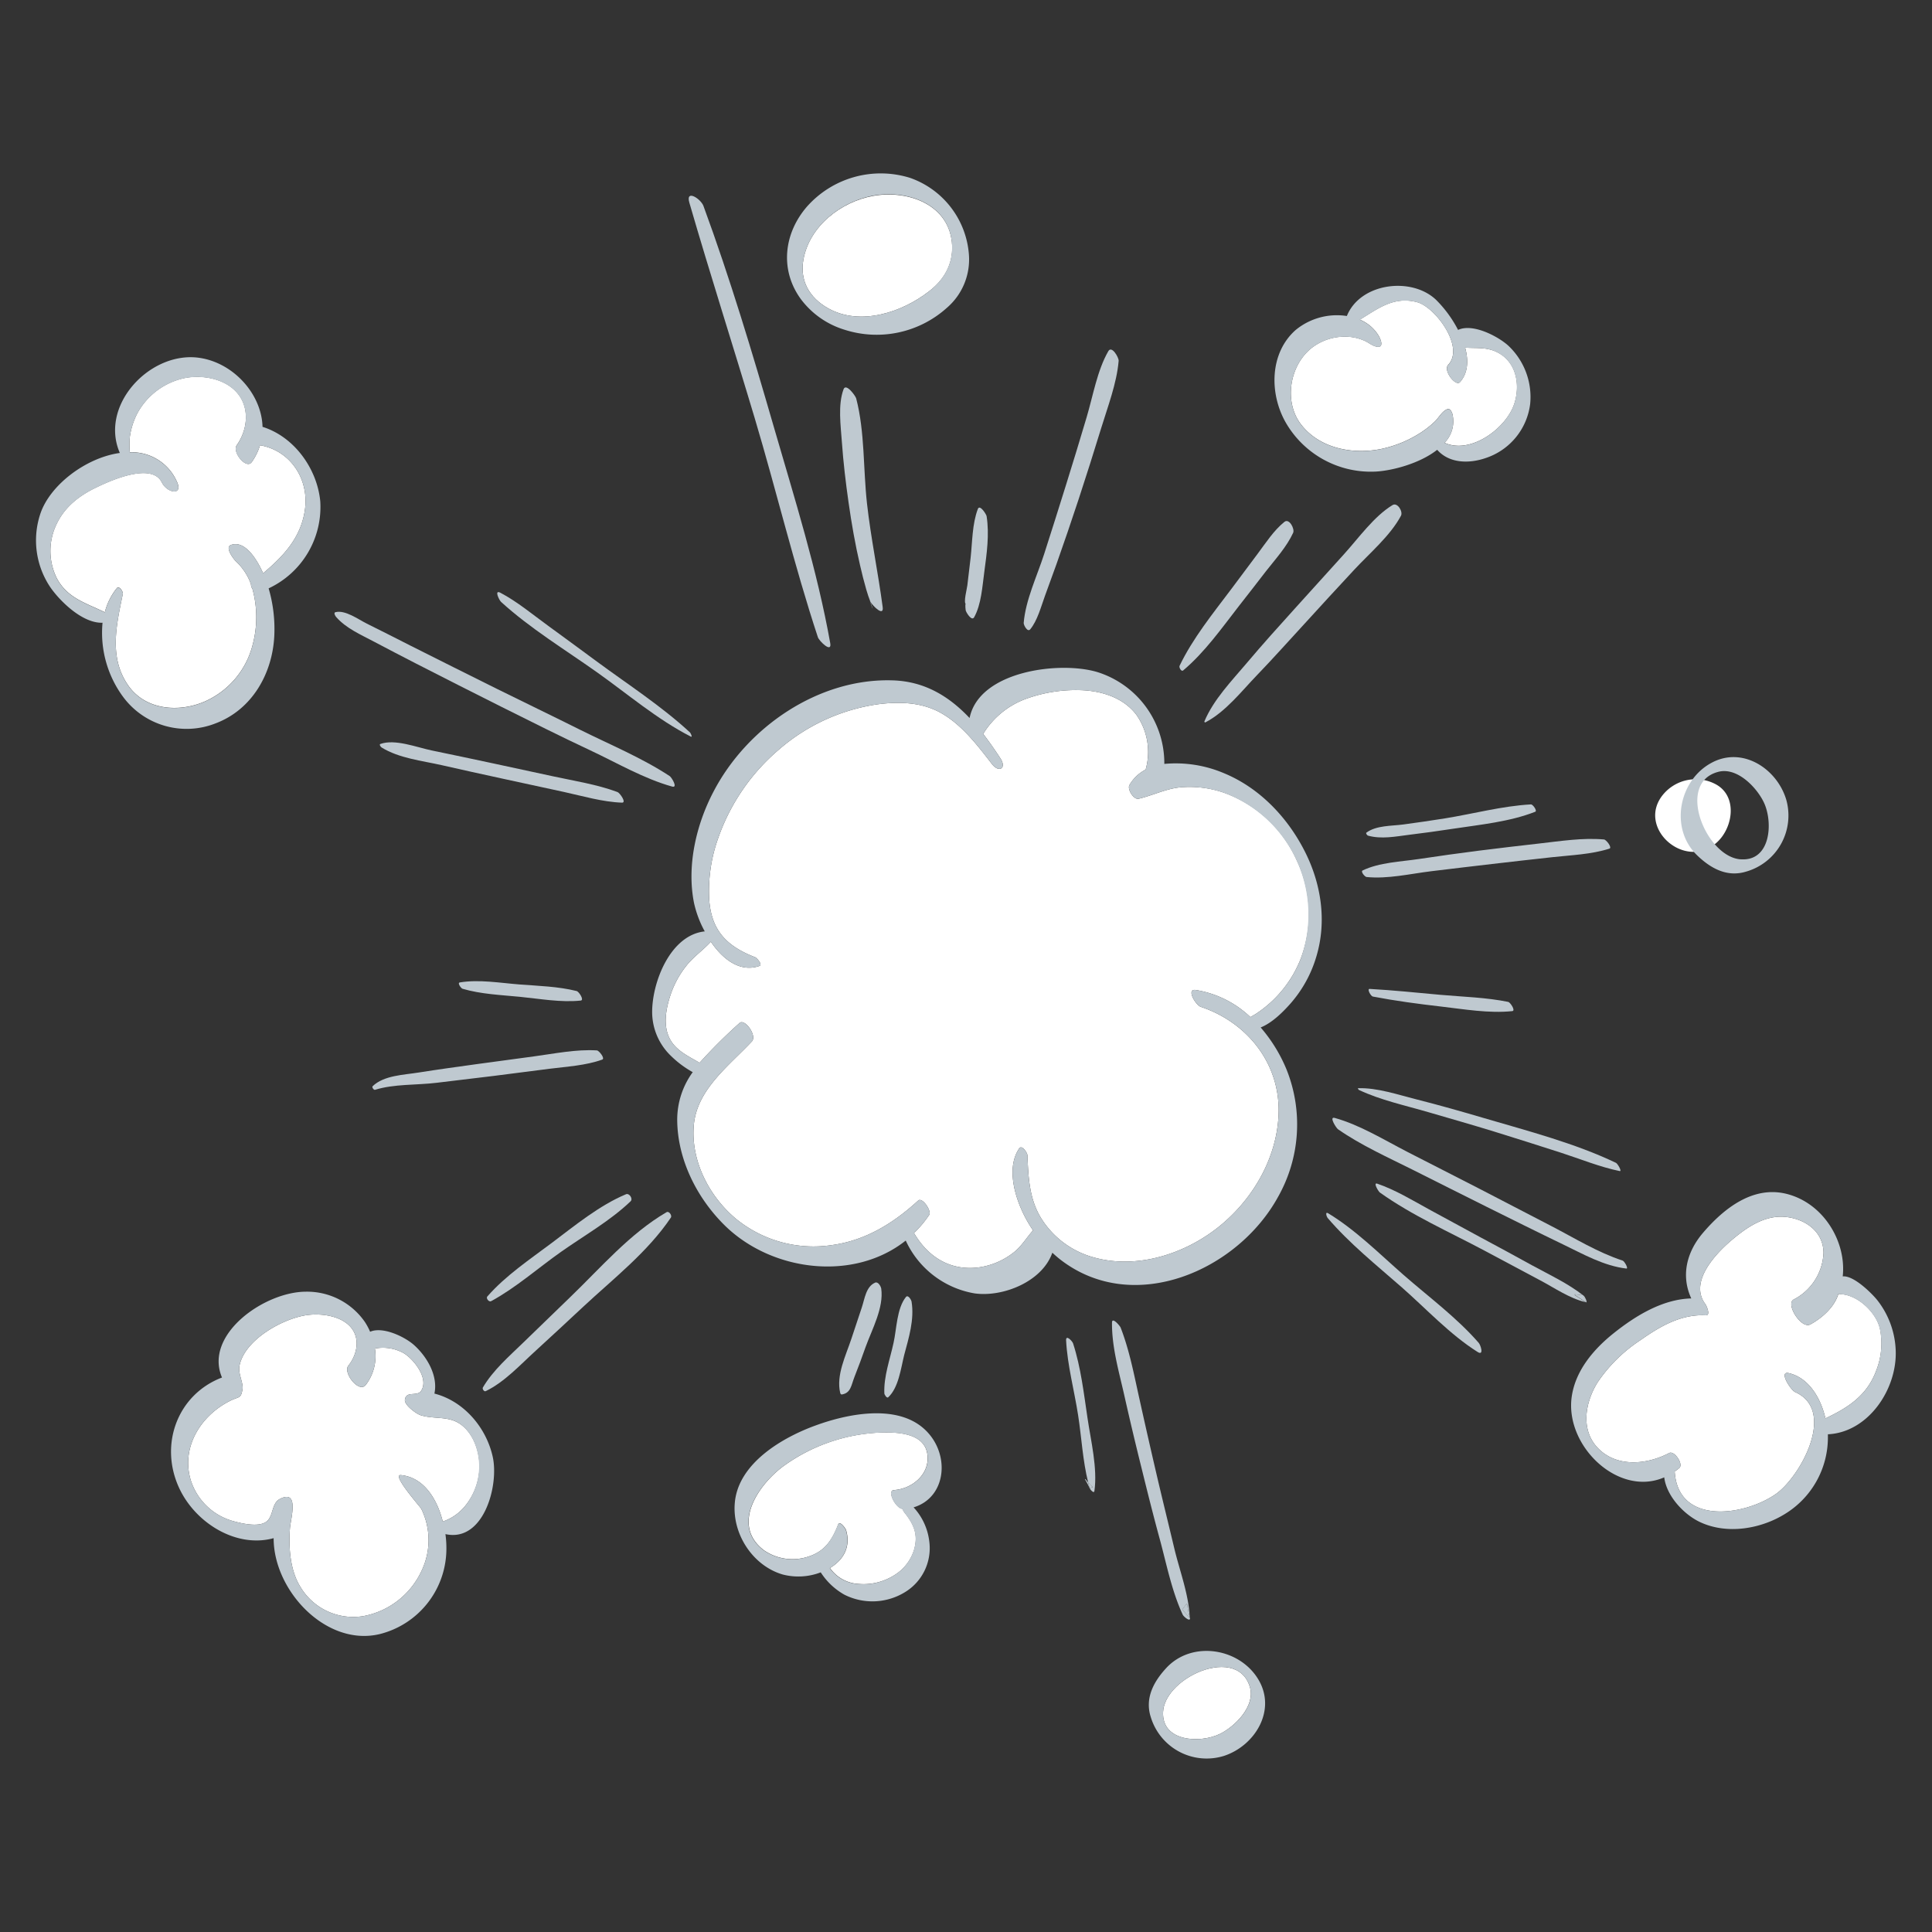
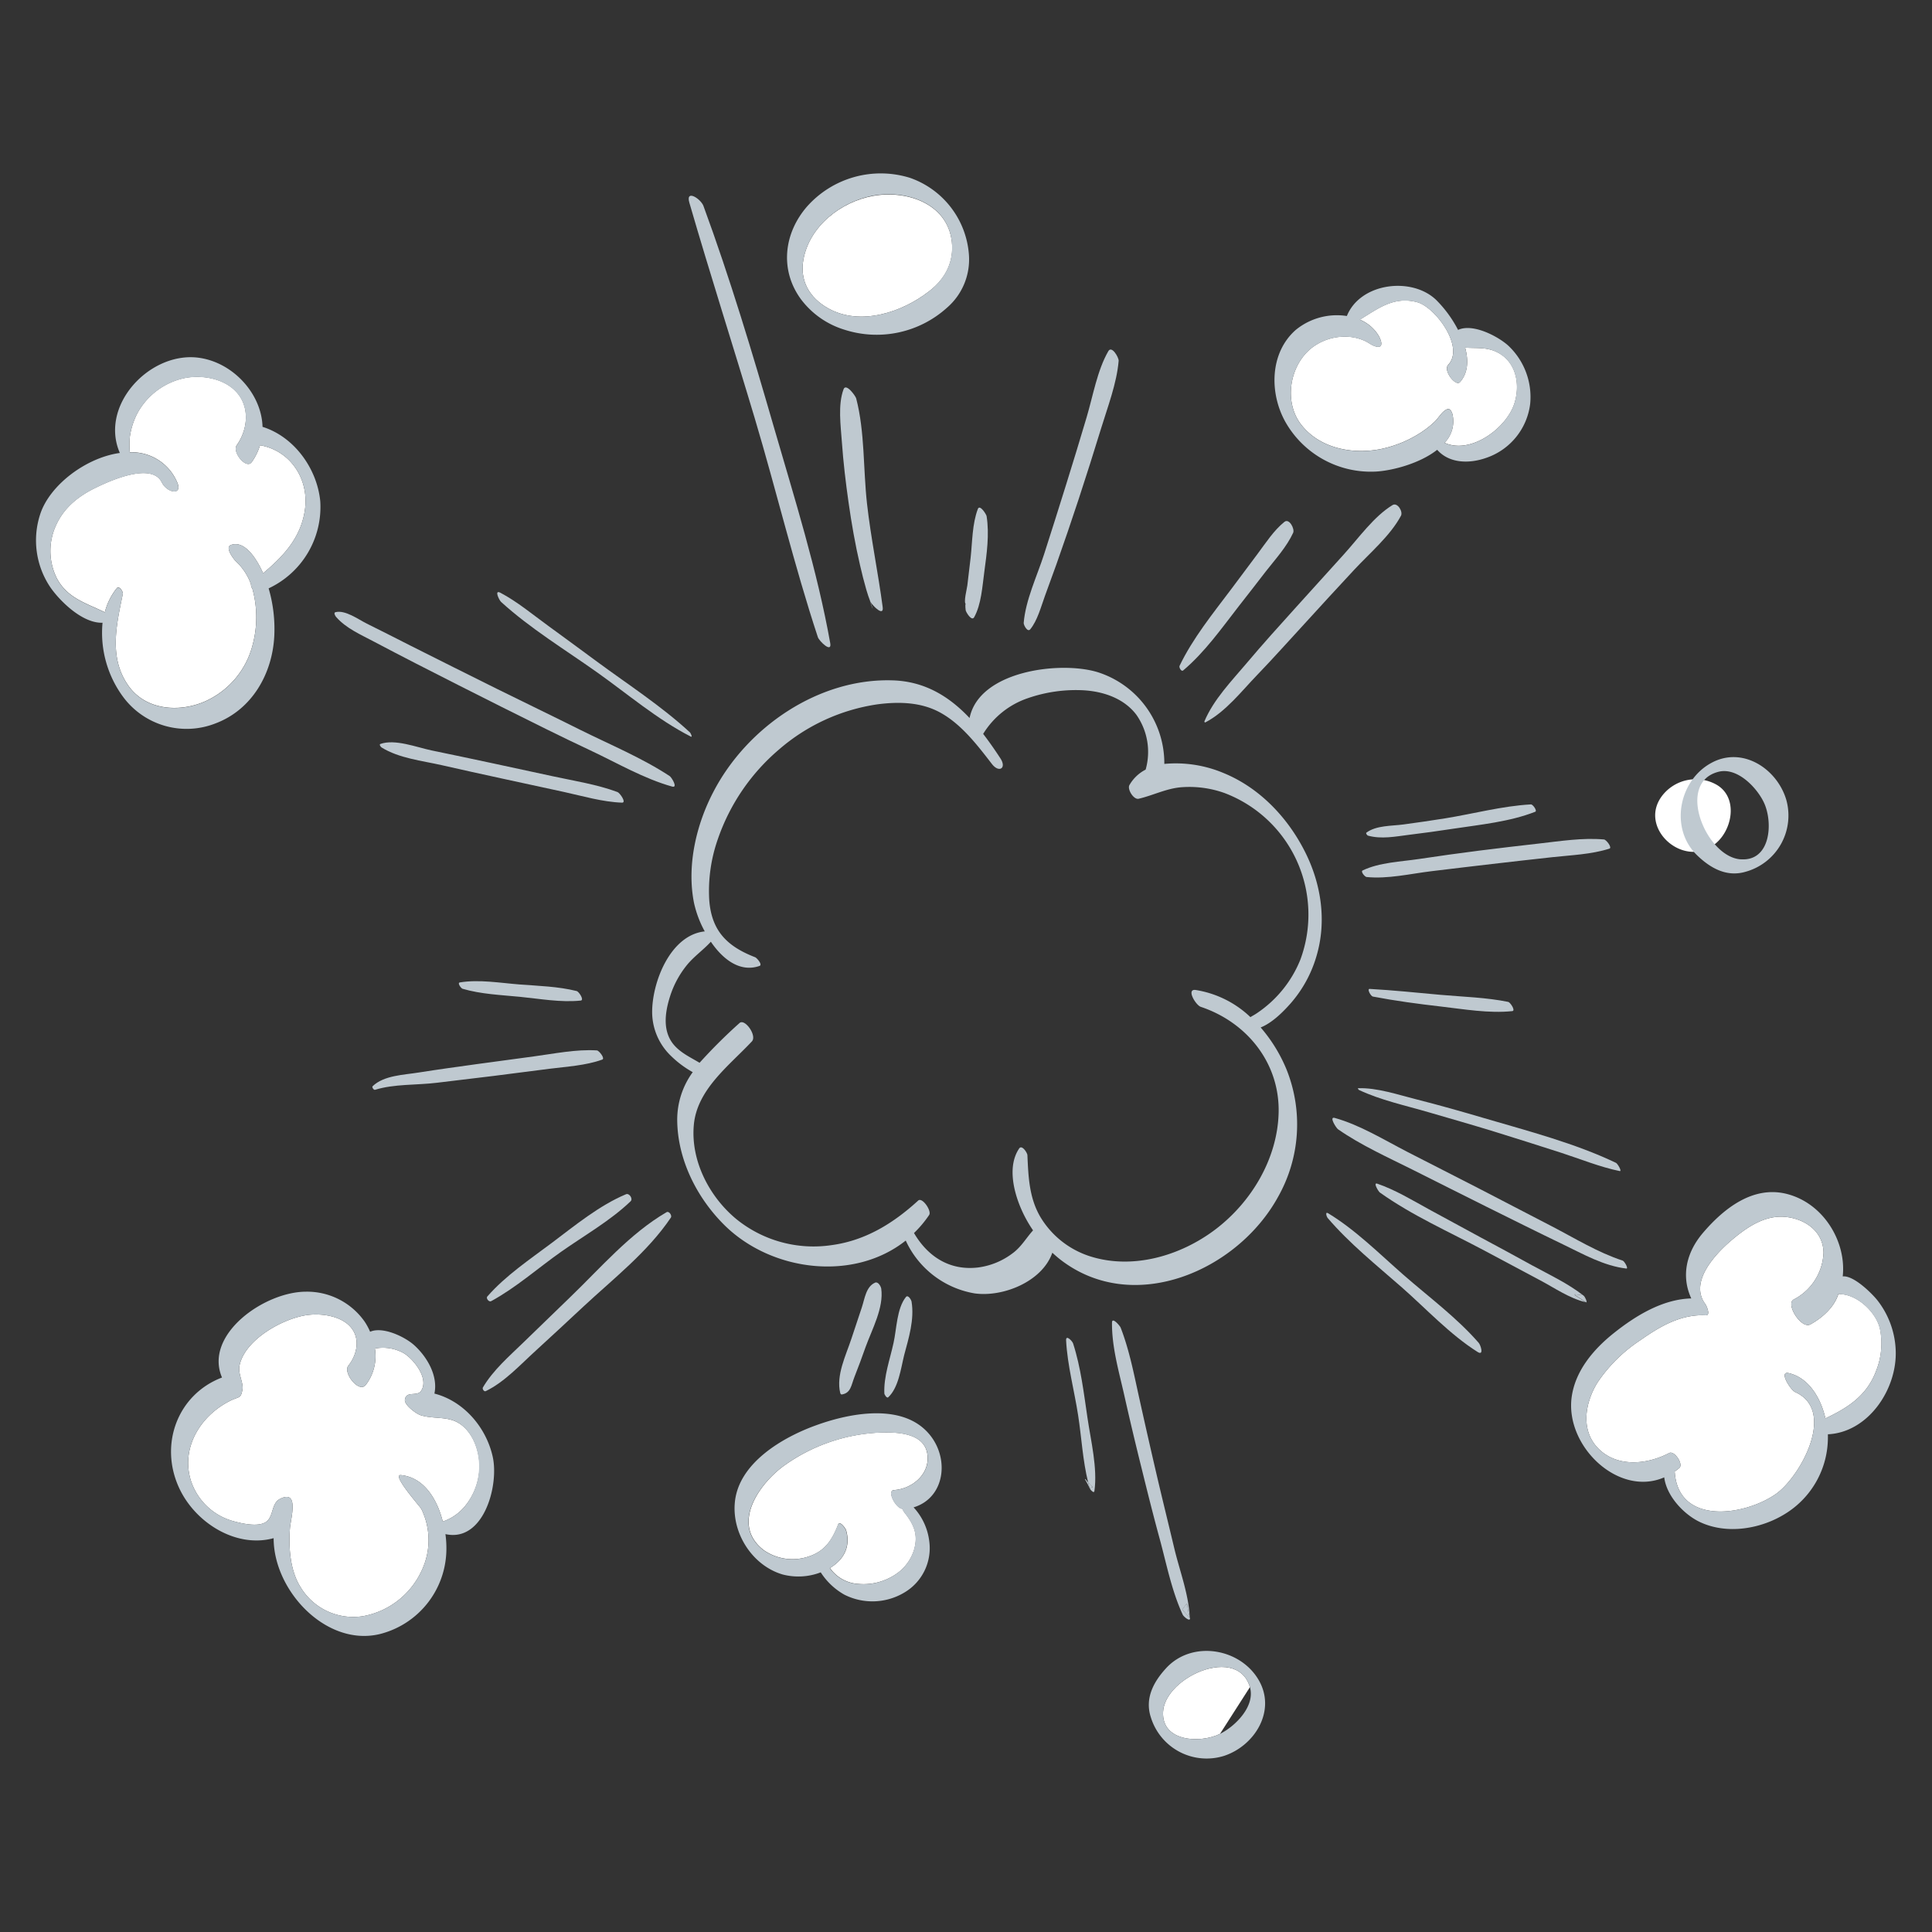
<svg xmlns="http://www.w3.org/2000/svg" id="Ebene_1" data-name="Ebene 1" viewBox="0 0 420.94 420.94">
  <rect x="0" y="0" width="420.94" height="420.94" fill="#333333" stroke="none" />
  <defs>
    <style>.cls-1{fill:#fff;}.cls-2{fill:#bfc9d0;}</style>
  </defs>
  <title>gespraech_3</title>
  <path class="cls-1" d="M329.91,88.05c1.28-3.82.66-8.53-2.92-10.86-2.64-1.71-5.07-1.25-7.77-1.45.76,2.79.65,5.54-1.14,7.53-.9,1-3.73-2.54-2.54-3.8,3.66-3.92-2.89-12.58-6.74-13.62-5.13-1.4-8.6,1.43-12.52,3.79a8.64,8.64,0,0,1,4.11,3.53c.4.66,1.19,2.57-.3,2.38-1.12-.14-1.94-1-3-1.4a10.32,10.32,0,0,0-3.92-.8,11.76,11.76,0,0,0-7.3,2.39c-4.89,3.78-6.23,11.76-2.41,16.72,4.07,5.3,11.39,6.64,17.63,5.32a25.55,25.55,0,0,0,8.5-3.55,20.89,20.89,0,0,0,2.92-2.29c1-.92,1.6-2.31,2.86-2.81.54-.22,1,.68,1.08,1.08a6.73,6.73,0,0,1-1.71,6.26C320.42,99.08,328.14,93.32,329.91,88.05Z" />
  <path class="cls-1" d="M207.45,53.51c-.4-8.86-9.53-12.2-17.19-10.83-7,1.26-13.83,6.53-15.2,13.79-.88,4.67,1.3,8.42,5.37,10.7,7,3.94,16.14.88,22-3.71C205.66,61,207.63,57.61,207.45,53.51Z" />
  <path class="cls-1" d="M51.58,97c2.22-3.14,2.87-7.58.52-10.87-2.55-3.55-7.78-4.56-11.83-3.77a15.32,15.32,0,0,0-10.15,7.33,15.69,15.69,0,0,0-1.84,5.58,22.31,22.31,0,0,0,0,3.27,10.73,10.73,0,0,1,10.17,6.2c1.66,3.32-2,2.77-3.19.36-2.2-4.46-11.23-.37-14.07,1-3.78,1.77-7,4.22-8.82,8a13.39,13.39,0,0,0,0,11.87c2.34,4.41,6.42,5.42,10.47,7.43a13.64,13.64,0,0,1,2.61-5.25c.52-.62,1.41.76,1.31,1.24-1.36,6.67-3.1,13.77,1.14,19.9,3.72,5.39,10.91,6,16.56,3.61a18.43,18.43,0,0,0,10.55-12.29A23.31,23.31,0,0,0,55,128.3a1.7,1.7,0,0,1-.32-1,12.55,12.55,0,0,0-3.29-5c-.43-.41-2.45-3-1.11-3.55,3.14-1.19,5.81,3.35,7.05,6.15,4.35-3.67,8.18-7.64,9.09-13.73,1-6.71-3.09-13-9.77-14.16a12.49,12.49,0,0,1-1.79,3.65C53.68,102.36,50.54,98.51,51.58,97Z" />
  <path class="cls-1" d="M104.45,320.14c.17-3.53-1.15-7.78-4.19-9.88-2.63-1.82-5.76-1-8.65-1.93-.93-.31-3.55-2.21-3.39-3.36.28-2.06,2.69-.56,3.57-2,1.7-2.69-1.71-6.89-3.84-8.15a9.24,9.24,0,0,0-6.27-1,10.29,10.29,0,0,1-2,7.94c-1.49,1.84-5-2.68-3.79-4.2,1.88-2.35,2.66-5.83.58-8.33s-6.31-3.12-9.46-2.72c-5.28.69-13.75,5.35-14.84,11.1-.33,1.73.95,3.76.65,5.21-.39,2-.68,1.37-2.8,2.45-6.35,3.23-10.68,10.19-8.41,17.38v0A13.46,13.46,0,0,0,51,331.47c1.81.5,5.22,1.26,6.92.15s1.17-4,3-5c4.38-2.29,2.42,4.28,2.26,6.29-.32,4.17,0,9.2,2.26,12.82a13.4,13.4,0,0,0,13.76,6.38,17.51,17.51,0,0,0,12.71-10,15.43,15.43,0,0,0-.13-13.38c-.18-.38-6.56-7.55-4.43-7.34,5,.49,7.89,5.22,9.12,10.12a10.65,10.65,0,0,0,4.84-3.35A13.92,13.92,0,0,0,104.45,320.14Z" />
  <path class="cls-1" d="M202.07,317c-.55-4.79-6.5-5-10.21-4.88a38.59,38.59,0,0,0-21,7.2c-5.41,3.89-11.73,12.8-4.48,18.4a10.94,10.94,0,0,0,10,1.34c3.48-1.2,5-3.72,6.25-6.93.35-.9,1.62.91,1.71,1.22,1.11,3.79-.68,6.6-3.51,8.28a8.16,8.16,0,0,0,6.24,3.47,12.49,12.49,0,0,0,7.57-1.77,9.94,9.94,0,0,0,4.5-5.59c1-3.34,0-5.63-2.12-8.26a4.45,4.45,0,0,1-.39-.74c-1.52-.16-3.44-4-1.86-4.09C198.62,324.41,202.56,321.32,202.07,317Z" />
-   <path class="cls-1" d="M272.33,367.59c-1.46-5-6.81-5.23-11.45-3.16-3.9,1.75-7.31,5.11-7.47,8.57-.32,6.53,8.14,6.87,12.4,4.77C269.06,376.18,273.55,371.73,272.33,367.59Z" />
-   <path class="cls-1" d="M282.53,187.43a27.6,27.6,0,0,0-15.73-14.67,22.8,22.8,0,0,0-9.62-1.22c-3.19.31-6,1.77-9.09,2.49-1.11.25-2.55-2.12-2-3a8.58,8.58,0,0,1,3.52-3.35,14.08,14.08,0,0,0-2-11.92c-2.69-3.59-7.17-5.1-11.5-5.36A31.88,31.88,0,0,0,224,152.1a18.32,18.32,0,0,0-9.79,7.8c1.32,1.71,2.56,3.5,3.75,5.32,1.42,2.16-.29,3.24-1.84,1.24-3.09-4-6.47-8.44-10.9-11-4.27-2.5-9.27-2.63-14.06-2a42,42,0,0,0-21.42,9.83,44.71,44.71,0,0,0-13.33,19.51,34.1,34.1,0,0,0-1.88,13.32c.51,6.76,3.95,10.1,10,12.44.34.12,1.7,1.64.94,1.9-4.25,1.47-8-1.46-10.59-5.28-1.69,1.85-3.75,3.24-5.34,5.24a20.73,20.73,0,0,0-3.53,6.6c-1.18,3.67-1.77,8,1.15,11,1.49,1.55,3.45,2.45,5.26,3.54a114.44,114.44,0,0,1,8.69-8.65c1.13-1.1,3.9,2.73,2.7,4-4.95,5.29-11.93,10.41-12.64,18.18s3.34,15.61,9.22,20.49a26.71,26.71,0,0,0,20.83,5.7c7.37-1,13.44-4.77,18.83-9.7.88-.82,3,2.26,2.39,3.14a24.35,24.35,0,0,1-3.3,3.93c3,5.12,7.75,8.23,13.92,7.51a15.78,15.78,0,0,0,7.43-3c2-1.42,3.05-3.39,4.59-5.09a27.82,27.82,0,0,1-2.73-5c-1.59-3.8-2.8-9.16-.29-12.85.6-.87,1.77.95,1.79,1.47.21,4.72.38,9.32,2.85,13.5a19.55,19.55,0,0,0,10.73,8.51c9.33,3,19.75-.06,27.37-5.83,7.82-5.93,13.47-15.32,13.78-25.26.34-10.89-6.83-19.85-16.95-23.24-1.13-.38-3.26-4-1.1-3.67a22.32,22.32,0,0,1,11.91,5.91c.45-.29,1-.56,1.53-.94a25.46,25.46,0,0,0,9.36-11.61A27.37,27.37,0,0,0,282.53,187.43Z" />
+   <path class="cls-1" d="M272.33,367.59c-1.46-5-6.81-5.23-11.45-3.16-3.9,1.75-7.31,5.11-7.47,8.57-.32,6.53,8.14,6.87,12.4,4.77Z" />
  <path class="cls-1" d="M374.18,183.44c3.47-3.27,4.39-10-.35-12.56a9.24,9.24,0,0,0-11.32,2.05C356.19,180.19,367.24,190,374.18,183.44Z" />
  <path class="cls-1" d="M409.61,289.53c-.79-3.63-5.09-7.73-9.08-7.57-.86,2.85-3.59,5.25-6.1,6.6-2,1.06-5.44-4.46-3.64-5.42A12,12,0,0,0,397.3,273c0-4.5-3.7-7.26-7.91-7.82-4.67-.62-8.66,2.11-12.08,5s-9.43,9.13-5.72,14c.21.29,1.2,2.46.05,2.4-5.35-.28-9.9,2.37-14.15,5.36a33.34,33.34,0,0,0-9.43,9.28c-2.64,4.25-3.76,10.19,0,14.19,4.12,4.39,10.75,3.72,15.62,1.17,1.13-.6,3.17,2.44,2.2,3.27q-.48.41-1,.75c.68,11.68,15,9.79,22,4.94,5.3-3.67,13.37-18.17,4.24-22.24-1-.46-3.65-4.63-1.4-4.13,4.38,1,7,5.46,8,9.87,4.8-2.29,9-4.87,11.06-10.4A16.13,16.13,0,0,0,409.61,289.53Z" />
  <path class="cls-2" d="M323.81,99.76c-3.72,1.31-8.06,1.22-10.68-1.76-3.81,3-9.75,4.53-13.3,4.74a21.38,21.38,0,0,1-19.78-10.83c-3.5-6.27-3.41-15,2.23-20a14.16,14.16,0,0,1,11.17-3.06c2.92-7.24,14.08-8.61,19.42-3.54a26.18,26.18,0,0,1,4.81,6.57c3.23-1.5,8.71,1.42,10.9,3.39A15.35,15.35,0,0,1,333.39,88,14.25,14.25,0,0,1,323.81,99.76Zm-4.59-24c.76,2.79.65,5.54-1.14,7.53-.9,1-3.73-2.54-2.54-3.8,3.66-3.92-2.89-12.58-6.74-13.62-5.13-1.4-8.6,1.43-12.52,3.79a8.64,8.64,0,0,1,4.11,3.53c.4.66,1.19,2.57-.3,2.38-1.12-.14-1.94-1-3-1.4a10.32,10.32,0,0,0-3.92-.8,11.76,11.76,0,0,0-7.3,2.39c-4.89,3.78-6.23,11.76-2.41,16.72,4.07,5.3,11.39,6.64,17.63,5.32a25.55,25.55,0,0,0,8.5-3.55,20.89,20.89,0,0,0,2.92-2.29c1-.92,1.6-2.31,2.86-2.81.54-.22,1,.68,1.08,1.08a6.73,6.73,0,0,1-1.71,6.26c5.65,2.61,13.37-3.15,15.14-8.42,1.28-3.82.66-8.53-2.92-10.86C324.35,75.48,321.92,75.94,319.22,75.74Z" />
  <path class="cls-2" d="M350.66,184.9c.66-.21-.72-2-1.2-2-4.67-.41-9.45.36-14.09.88q-6.57.74-13.14,1.56c-4.37.55-8.73,1.17-13.09,1.82-3.95.59-8.62.74-12.25,2.49-.51.24.5,1.4.84,1.43,4.6.47,9.54-.7,14.11-1.26,4.39-.54,8.8-1.05,13.2-1.57s8.79-1,13.19-1.49C342.35,186.31,346.69,186.16,350.66,184.9Z" />
  <path class="cls-2" d="M398.26,312.5c0,.21,0,.44,0,.64a19.53,19.53,0,0,1-9.2,16.62c-5.37,3.39-12.81,4.64-18.7,1.85-3.43-1.62-7.25-5.6-7.76-9.73-9.94,4.35-21.61-6.77-20.17-17.47.78-5.74,4.76-10.43,9.14-13.92,4.77-3.81,10.66-7.43,16.92-7.59-2.21-4.79-1.16-9.95,2.57-14.31,4.49-5.25,10.8-10.27,18.12-8.49,8.14,2,13.14,10.46,12.31,18,2.46-.26,6.53,3.91,7.54,5.19a18.8,18.8,0,0,1,4,10.89C413.39,302.66,407.06,312.08,398.26,312.5Zm-3.83-23.94c-2,1.06-5.44-4.46-3.64-5.42A12,12,0,0,0,397.3,273c0-4.5-3.7-7.26-7.91-7.82-4.67-.62-8.66,2.11-12.08,5s-9.43,9.13-5.72,14c.21.29,1.2,2.46.05,2.4-5.35-.28-9.9,2.37-14.15,5.36a33.34,33.34,0,0,0-9.43,9.28c-2.64,4.25-3.76,10.19,0,14.19,4.12,4.39,10.75,3.72,15.62,1.17,1.13-.6,3.17,2.44,2.2,3.27q-.48.41-1,.75c.68,11.68,15,9.79,22,4.94,5.3-3.67,13.37-18.17,4.24-22.24-1-.46-3.65-4.63-1.4-4.13,4.38,1,7,5.46,8,9.87,4.8-2.29,9-4.87,11.06-10.4a16.13,16.13,0,0,0,.8-9.09c-.79-3.63-5.09-7.73-9.08-7.57C399.67,284.81,396.94,287.21,394.43,288.56Z" />
  <path class="cls-2" d="M281.75,116.08c.38-.83-.85-3.22-1.9-2.38-2.36,1.9-4.08,4.62-5.87,7l-5.76,7.71c-4,5.31-8.34,10.67-11.22,16.66-.16.34.37,1.35.79,1,4.69-3.94,8.38-9.19,12.12-14,2-2.52,3.93-5.06,5.89-7.58C277.87,121.84,280.33,119.17,281.75,116.08Z" />
  <path class="cls-2" d="M243.73,78.62c.05-.71-1.5-3.42-2.25-2.11-2.42,4.19-3.35,9.79-4.73,14.41q-2.19,7.38-4.49,14.74-2.35,7.55-4.77,15.08c-1.54,4.78-4.05,10-4.45,15,0,.49.84,2.09,1.43,1.37,1.55-1.89,2.34-4.89,3.17-7.19s1.7-4.69,2.54-7q2.5-7.07,4.84-14.18,2.5-7.62,4.85-15.29C241.32,88.7,243.31,83.56,243.73,78.62Z" />
  <path class="cls-2" d="M206.3,67.07A22.88,22.88,0,0,1,184,71.84a18.67,18.67,0,0,1-9.49-6.64c-4.65-6.35-3.75-14.32,1.29-20.16a21.48,21.48,0,0,1,22.47-6.29,19.22,19.22,0,0,1,12.84,16.78A13.9,13.9,0,0,1,206.3,67.07Zm-31.24-10.6c-.88,4.67,1.3,8.42,5.37,10.7,7,3.94,16.14.88,22-3.71,3.2-2.48,5.17-5.85,5-10-.4-8.86-9.53-12.2-17.19-10.83C183.26,43.94,176.43,49.21,175.06,56.47Z" />
  <path class="cls-2" d="M305.79,179.63c-2.59.35-5.93.18-8.09,1.79-.18.14.19.59.33.64,2.93.82,6,.2,8.93-.17,3.23-.39,6.45-.84,9.67-1.33,5.88-.89,12.3-1.51,17.87-3.7.48-.19-.52-1.63-.95-1.6-6.26.35-12.55,2.05-18.74,3.05C311.81,178.78,308.81,179.23,305.79,179.63Z" />
  <path class="cls-2" d="M340.57,271.14c4.4,2.12,8.86,4.67,13.78,5.25.51.05-.41-1.6-.8-1.73-5.48-1.8-10.4-4.86-15.49-7.5s-10.46-5.44-15.71-8.15-10.42-5.31-15.64-8-10.39-5.9-15.9-7.44c-1.32-.37.31,2.19.71,2.47,5,3.48,10.74,6.06,16.17,8.77s10.77,5.43,16.18,8.11S335,268.46,340.57,271.14Z" />
  <path class="cls-2" d="M286.79,208.46a27.12,27.12,0,0,1-5.64,10.21c-1.55,1.75-3.95,4.19-6.48,5.19A33.38,33.38,0,0,1,280.3,233a32.12,32.12,0,0,1-1.82,27.74c-8.82,16.12-31.5,26-47.41,13.73-.62-.48-1.21-1-1.79-1.53-2.2,6.31-10.78,9.73-16.94,8.86a20.23,20.23,0,0,1-15-11.51c-11.33,9-29.25,6.79-39.52-3.38-6-5.95-10.19-14.27-10.27-22.83a17.59,17.59,0,0,1,3.38-10.48,22,22,0,0,1-4.77-3.57,13.26,13.26,0,0,1-4.07-9.36c-.07-6.57,3.92-16.95,11.46-17.74a23.28,23.28,0,0,1-2.34-6.2c-1.61-8.06.46-17,4.2-24.16,7.32-14.14,23-24.91,39.22-24.33,7,.25,12.27,3.6,16.62,8.2,2.1-10.32,19.74-12.47,27.87-10a20.81,20.81,0,0,1,14.56,20,26.85,26.85,0,0,1,12.94,2c7.74,3.18,13.83,9.55,17.6,16.93C287.87,192.48,289.13,200.72,286.79,208.46Zm-29.61-36.92c-3.19.31-6,1.77-9.09,2.49-1.11.25-2.55-2.12-2-3a8.58,8.58,0,0,1,3.52-3.35,14.08,14.08,0,0,0-2-11.92c-2.69-3.59-7.17-5.1-11.5-5.36A31.88,31.88,0,0,0,224,152.1a18.32,18.32,0,0,0-9.79,7.8c1.32,1.71,2.56,3.5,3.75,5.32,1.42,2.16-.29,3.24-1.84,1.24-3.09-4-6.47-8.44-10.9-11-4.27-2.5-9.27-2.63-14.06-2a42,42,0,0,0-21.42,9.83,44.71,44.71,0,0,0-13.33,19.51,34.1,34.1,0,0,0-1.88,13.32c.51,6.76,3.95,10.1,10,12.44.34.12,1.7,1.64.94,1.9-4.25,1.47-8-1.46-10.59-5.28-1.69,1.85-3.75,3.24-5.34,5.24a20.73,20.73,0,0,0-3.53,6.6c-1.18,3.67-1.77,8,1.15,11,1.49,1.55,3.45,2.45,5.26,3.54a114.44,114.44,0,0,1,8.69-8.65c1.13-1.1,3.9,2.73,2.7,4-4.95,5.29-11.93,10.41-12.64,18.18s3.34,15.61,9.22,20.49a26.71,26.71,0,0,0,20.83,5.7c7.37-1,13.44-4.77,18.83-9.7.88-.82,3,2.26,2.39,3.14a24.35,24.35,0,0,1-3.3,3.93c3,5.12,7.75,8.23,13.92,7.51a15.78,15.78,0,0,0,7.43-3c2-1.42,3.05-3.39,4.59-5.09a27.82,27.82,0,0,1-2.73-5c-1.59-3.8-2.8-9.16-.29-12.85.6-.87,1.77.95,1.79,1.47.21,4.72.38,9.32,2.85,13.5a19.55,19.55,0,0,0,10.73,8.51c9.33,3,19.75-.06,27.37-5.83,7.82-5.93,13.47-15.32,13.78-25.26.34-10.89-6.83-19.85-16.95-23.24-1.13-.38-3.26-4-1.1-3.67a22.32,22.32,0,0,1,11.91,5.91c.45-.29,1-.56,1.53-.94a25.46,25.46,0,0,0,9.36-11.61,28.32,28.32,0,0,0-16.57-36.29A22.8,22.8,0,0,0,257.18,171.54Z" />
  <path class="cls-2" d="M262.61,157.4c4.44-2.31,7.9-6.82,11.32-10.36s6.8-7.35,10.17-11q5.46-6,10.95-11.9c3.38-3.64,7.83-7.37,10.19-11.77.48-.89-.76-3-1.85-2.32-4.07,2.48-7.43,7.25-10.61,10.75q-5.22,5.74-10.41,11.51c-3.61,4-7.23,8-10.71,12.13-3.32,3.93-7.24,7.95-9.25,12.74C262.37,157.24,262.5,157.46,262.61,157.4Z" />
  <path class="cls-2" d="M313.83,216.75c-5.14-.47-10.28-1-15.43-1.29-.6,0,.25,1.58.72,1.67,4.91.94,9.86,1.6,14.82,2.17s10.48,1.54,15.55,1c.78-.08-.39-1.84-.85-2C323.83,217.31,318.74,217.19,313.83,216.75Z" />
  <path class="cls-2" d="M345.67,283.75l-.15,0A.21.21,0,0,0,345.67,283.75Z" />
  <path class="cls-2" d="M345.67,283.75c-.27-.52-.55-1-.81-1.55l-1.66-.2c-.13,0,.05.24.11.27l2.11,1.37.09.07h0Z" />
  <path class="cls-2" d="M311.36,263.5c-3.64-2-7.36-4.26-11.27-5.6-1-.35.24,1.7.55,1.92,7,5,15.22,8.63,22.81,12.67q6,3.21,12,6.4c3.19,1.68,6.5,4,10,4.82l-.09-.07-2.11-1.37c-.06,0-.24-.31-.11-.27l1.66.2c.26.52.54,1,.81,1.55.25-.07-.28-1.22-.56-1.44-3.42-2.69-7.53-4.6-11.33-6.67-3.64-2-7.29-4-10.94-5.94Z" />
  <path class="cls-2" d="M340.1,251.15c4.21,1.36,8.46,3.11,12.79,4,.58.13-.45-1.62-.8-1.79-9-4.3-19.19-6.94-28.72-9.74-4.88-1.44-9.78-2.83-14.71-4.08-4-1-8.61-2.59-12.76-2.44-.15,0,.11.34.17.37,4.75,2.24,10.16,3.39,15.21,4.87,4.73,1.38,9.47,2.73,14.19,4.18C330.36,248.05,335.24,249.57,340.1,251.15Z" />
  <path class="cls-2" d="M186.54,86.79c-.14-.52-2.2-3.39-2.74-2-1.28,3.4-.62,8-.37,11.56.31,4.39.83,8.75,1.45,13.11.65,4.58,1.45,9.17,2.5,13.67.41,1.79.86,3.59,1.37,5.35.26.89.55,1.77.89,2.64h0c.61,1,3,3.33,2.67,1.1-1-7.53-2.57-15-3.41-22.51S188.45,94.11,186.54,86.79Z" />
  <path class="cls-2" d="M153.27,44.88c-.58-1.58-3.94-3.72-3.08-.74,4.56,15.74,9.58,31.35,14.27,47.05s8.57,32,13.74,47.65c.29.85,3.09,3.57,2.69,1.29-2.84-15.91-7.81-31.64-12.3-47.14C163.91,76.81,159.08,60.7,153.27,44.88Z" />
  <path class="cls-2" d="M210.44,131.68c-.05,0-.11,0-.11,0,0,.43,0,.85.07,1.28s1.31,2.49,1.85,1.52c1.56-2.8,1.78-6.74,2.21-9.89.53-3.94,1.13-8.17.5-12.13-.06-.39-1.49-2.67-1.91-1.56-1.24,3.27-1.19,7.15-1.57,10.59-.23,2-.49,4-.72,6.07C210.66,128.4,209.89,131.19,210.44,131.68Z" />
  <path class="cls-2" d="M305.77,277.75c-5.23-4.58-10.43-9.79-16.4-13.41-.72-.43-.32.77-.13,1,4.78,5.6,10.7,10.34,16.22,15.18,5.3,4.66,10.51,10.29,16.49,14.05,1.45.9.63-1.57.22-2C317.39,287.07,311.23,282.53,305.77,277.75Z" />
  <path class="cls-2" d="M189.64,131.17a1.52,1.52,0,0,1-.11-.23c.93,2.79.57,1.39.21.49a1.86,1.86,0,0,1-.1-.25Z" />
  <path class="cls-2" d="M150.52,160.49c.45.23-.08-.82-.19-.91-6.19-5.72-13.51-10.45-20.29-15.45-3.52-2.58-7-5.17-10.55-7.74-3.38-2.45-6.76-5.29-10.46-7.24-1.42-.75-.28,1.61.15,2,6.3,5.75,13.92,10.38,20.87,15.31C136.67,151.15,143.28,156.81,150.52,160.49Z" />
  <path class="cls-2" d="M266.68,382.57a12.72,12.72,0,0,1-15.94-8.42c-1.36-4.15.64-7.77,3.34-10.7,5.65-6.15,16.2-4.38,20.22,2.7C278.06,372.77,273.38,380.37,266.68,382.57ZM253.41,373c-.32,6.53,8.14,6.87,12.4,4.77,3.25-1.59,7.74-6,6.52-10.18-1.46-5-6.81-5.23-11.45-3.16C257,366.18,253.57,369.54,253.41,373Z" />
  <path class="cls-2" d="M258.45,349.5l-.86,1.18,1.63,1.89a1.48,1.48,0,0,0,0-.21,0,0,0,0,0,0,0,15.58,15.58,0,0,1-.52-2.62S258.52,349.38,258.45,349.5Z" />
  <path class="cls-2" d="M259.21,352.36c-.2-4.93-2.18-10.11-3.33-14.89-1.26-5.3-2.57-10.59-3.81-15.89q-1.94-8.32-3.78-16.64c-1.18-5.27-2.17-10.64-4.13-15.69-.12-.33-1.86-2.42-1.88-1.09-.06,5.32,1.51,10.66,2.67,15.81q1.81,8.05,3.81,16.06c1.26,5.12,2.54,10.24,3.93,15.32,1.48,5.46,2.61,11.31,5,16.45.2.45,1.84,1.81,1.55.56a1.48,1.48,0,0,1,0,.21l-1.63-1.89.86-1.18c.07-.12.23.16.23.21a15.58,15.58,0,0,0,.52,2.62A0,0,0,0,1,259.21,352.36Z" />
  <path class="cls-2" d="M238.08,324c-.34-.33-.67-.67-1-1,.1.41.22.84.33,1.25Z" />
  <path class="cls-2" d="M236.51,322.29c-.08-.08-.16,0-.1.07a15.73,15.73,0,0,1,1,1.9h0c-.11-.41-.23-.84-.33-1.25Z" />
  <path class="cls-2" d="M233.8,292.7c-.16-.5-1.58-2-1.52-.67.28,5.45,1.79,10.94,2.62,16.33.75,4.82,1,9.89,2.19,14.65.32.36.65.7,1,1l-.66.22h0l.08.18c.09.2.85,1.08.94.44.7-5-.77-10.87-1.5-15.85C236.14,303.59,235.5,297.94,233.8,292.7Z" />
  <path class="cls-2" d="M198.61,283.6c-.06-.37-.76-1.61-1.24-1-2,2.52-2,6.95-2.69,10-.78,3.6-2.16,7.31-2,11,0,.23.53,1.12.84.84,2.26-2.08,2.76-6.3,3.48-9.2C198,291.49,199.25,287.52,198.61,283.6Z" />
  <path class="cls-2" d="M192,280.75c-.09-.51-.69-1.57-1.33-1.29-2,.87-2.26,3.49-2.91,5.43q-1.14,3.39-2.26,6.79c-1.21,3.68-3.37,7.95-2.43,11.83,0,.11.18.34.32.32,2-.31,2.06-2,2.76-3.78.87-2.18,1.66-4.37,2.45-6.58C190,289.6,192.59,284.92,192,280.75Z" />
  <path class="cls-2" d="M58.53,128.19a31.51,31.51,0,0,1,1.23,10.4c-.42,8.2-4.84,16-12.75,19a17.21,17.21,0,0,1-20.16-5.72,23.51,23.51,0,0,1-4.51-16.19C18,135.85,13.09,131,11,128A18.28,18.28,0,0,1,8.77,112c2.09-6.35,10-12.3,17.34-13.31-4.4-10.11,6-21.57,16.38-20.83C50.34,78.46,57,85.56,57.2,93c6.9,2.15,11.91,9.12,12.58,16.24A19.57,19.57,0,0,1,58.53,128.19ZM40.27,82.39a15.32,15.32,0,0,0-10.15,7.33,15.69,15.69,0,0,0-1.84,5.58,22.31,22.31,0,0,0,0,3.27,10.73,10.73,0,0,1,10.17,6.2c1.66,3.32-2,2.77-3.19.36-2.2-4.46-11.23-.37-14.07,1-3.78,1.77-7,4.22-8.82,8a13.39,13.39,0,0,0,0,11.87c2.34,4.41,6.42,5.42,10.47,7.43a13.64,13.64,0,0,1,2.61-5.25c.52-.62,1.41.76,1.31,1.24-1.36,6.67-3.1,13.77,1.14,19.9,3.72,5.39,10.91,6,16.56,3.61a18.43,18.43,0,0,0,10.55-12.29A23.31,23.31,0,0,0,55,128.3a1.7,1.7,0,0,1-.32-1,12.55,12.55,0,0,0-3.29-5c-.43-.41-2.45-3-1.11-3.55,3.14-1.19,5.81,3.35,7.05,6.15,4.35-3.67,8.18-7.64,9.09-13.73,1-6.71-3.09-13-9.77-14.16a12.49,12.49,0,0,1-1.79,3.65c-1.2,1.72-4.34-2.13-3.3-3.61,2.22-3.14,2.87-7.58.52-10.87C49.55,82.61,44.32,81.6,40.27,82.39Z" />
  <path class="cls-2" d="M202.48,335.92A11.21,11.21,0,0,1,197,347a13.55,13.55,0,0,1-13,.46,14.68,14.68,0,0,1-5.18-4.88,13.59,13.59,0,0,1-8.28.47c-6.52-1.9-11-8.8-10.45-15.52.68-8.71,10.42-14.37,17.74-17,6.74-2.45,17.13-4.59,23.22.53s5.42,15.13-2,17.36A13.18,13.18,0,0,1,202.48,335.92Zm-31.66-16.58c-5.41,3.89-11.73,12.8-4.48,18.4a10.94,10.94,0,0,0,10,1.34c3.48-1.2,5-3.72,6.25-6.93.35-.9,1.62.91,1.71,1.22,1.11,3.79-.68,6.6-3.51,8.28a8.16,8.16,0,0,0,6.24,3.47,12.49,12.49,0,0,0,7.57-1.77,9.94,9.94,0,0,0,4.5-5.59c1-3.34,0-5.63-2.12-8.26a4.45,4.45,0,0,1-.39-.74c-1.52-.16-3.44-4-1.86-4.09,3.91-.26,7.85-3.35,7.36-7.65-.55-4.79-6.5-5-10.21-4.88A38.59,38.59,0,0,0,170.82,319.34Z" />
  <path class="cls-2" d="M73.23,134.42c2.2,2.51,5.38,3.85,8.29,5.4s6,3.14,9,4.69q9.33,4.78,18.71,9.48c6.43,3.21,12.86,6.44,19.37,9.49,5.78,2.71,11.68,6.18,17.86,7.9,1.3.35-.12-2-.54-2.28-6.08-4-13-6.85-19.53-10.1-6-3-12.14-5.95-18.2-8.95q-9.36-4.65-18.68-9.34c-3.19-1.62-6.38-3.25-9.58-4.83-1.86-.92-4.73-3.06-6.87-2.49C72.64,133.52,73.05,134.21,73.23,134.42Z" />
  <path class="cls-2" d="M126.53,218c.84-.09-.43-2-.91-2.08-4-1-8.3-1.11-12.44-1.43s-8.83-1.14-13-.44c-.6.1.28,1.29.6,1.38,4,1.18,8.38,1.35,12.56,1.76S122.23,218.46,126.53,218Z" />
  <path class="cls-2" d="M83.16,162.87c3.79,2.34,8.77,2.87,13.07,3.84s8.87,2,13.31,2.95l13.29,2.88c4.11.9,8.49,2.2,12.71,2.34,1,0-.49-2.13-1-2.31-4.45-1.66-9.4-2.42-14-3.42l-13.26-2.86c-4.41-.95-8.83-1.87-13.25-2.79-3.21-.67-8-2.56-11.17-1.4C82.55,162.21,83,162.8,83.16,162.87Z" />
  <path class="cls-2" d="M91.27,233.67c-3.22.53-7.62.6-10.09,3-.21.21.26.86.52.78,4.19-1.31,9.11-1,13.48-1.54,4.1-.48,8.2-1,12.3-1.48l12.26-1.57c3.77-.48,7.89-.7,11.48-2,.66-.24-.68-1.94-1.16-2-4.53-.28-9.28.71-13.77,1.31l-12.21,1.65C99.81,232.41,95.52,233,91.27,233.67Z" />
  <path class="cls-2" d="M107,283.5c5.39-2.92,10.24-7.23,15.25-10.76s10.73-6.77,15.14-11c.59-.56-.3-1.85-1-1.54-5.81,2.43-11.16,6.84-16.18,10.61-4.77,3.58-10.08,7.14-14,11.63C105.78,282.82,106.51,283.75,107,283.5Z" />
  <path class="cls-2" d="M114,292.53c-3.09,3-6.57,6-8.79,9.77-.18.31.27,1,.64.79,4.11-2,7.49-5.73,10.86-8.79s6.9-6.38,10.35-9.58c6.58-6.13,14.06-11.93,19.11-19.44.3-.45-.41-1.49-.94-1.17-8,4.64-14.42,12.19-21.07,18.58Q119.08,287.58,114,292.53Z" />
  <path class="cls-2" d="M97.05,334.25a22.33,22.33,0,0,1,.2,3.75,19.18,19.18,0,0,1-14.39,18c-11.67,2.91-23.26-9.35-23.24-20.87-8.16,2.25-17.12-3.35-20.62-11-4.36-9.52-.24-20.35,9.37-24-4-9.36,9.23-18.68,18.28-18.7A15.31,15.31,0,0,1,79.48,288a13.6,13.6,0,0,1,1.16,2.16c2.76-1.21,7.52,1.08,9.54,2.87,2.86,2.55,5.3,6.73,4.47,10.6,6.31,1.61,11.28,7.29,12.71,13.8C108.74,323.73,105.34,336.1,97.05,334.25Zm-5.44-25.92c-.93-.31-3.55-2.21-3.39-3.36.28-2.06,2.69-.56,3.57-2,1.7-2.69-1.71-6.89-3.84-8.15a9.24,9.24,0,0,0-6.27-1,10.29,10.29,0,0,1-2,7.94c-1.49,1.84-5-2.68-3.79-4.2,1.88-2.35,2.66-5.83.58-8.33s-6.31-3.12-9.46-2.72c-5.28.69-13.75,5.35-14.84,11.1-.33,1.73.95,3.76.65,5.21-.39,2-.68,1.37-2.8,2.45-6.35,3.23-10.68,10.19-8.41,17.38v0A13.46,13.46,0,0,0,51,331.47c1.81.5,5.22,1.26,6.92.15s1.17-4,3-5c4.38-2.29,2.42,4.28,2.26,6.29-.32,4.17,0,9.2,2.26,12.82a13.4,13.4,0,0,0,13.76,6.38,17.51,17.51,0,0,0,12.71-10,15.43,15.43,0,0,0-.13-13.38c-.18-.38-6.56-7.55-4.43-7.34,5,.49,7.89,5.22,9.12,10.12a10.65,10.65,0,0,0,4.84-3.35,13.92,13.92,0,0,0,3.07-8.06c.17-3.53-1.15-7.78-4.19-9.88C97.63,308.44,94.5,309.27,91.61,308.33Z" />
  <path class="cls-2" d="M389.18,174.22a12.71,12.71,0,0,1-8.83,15.71c-4.19,1.25-7.76-.84-10.62-3.61-6-5.81-4-16.32,3.23-20.15C379.68,162.58,387.15,167.47,389.18,174.22Zm-9.92,13c6.52.49,7.08-7.95,5.1-12.27-1.51-3.29-5.84-7.89-10-6.78-5.06,1.33-5.4,6.67-3.45,11.36C372.54,183.49,375.81,187,379.26,187.23Z" />
</svg>